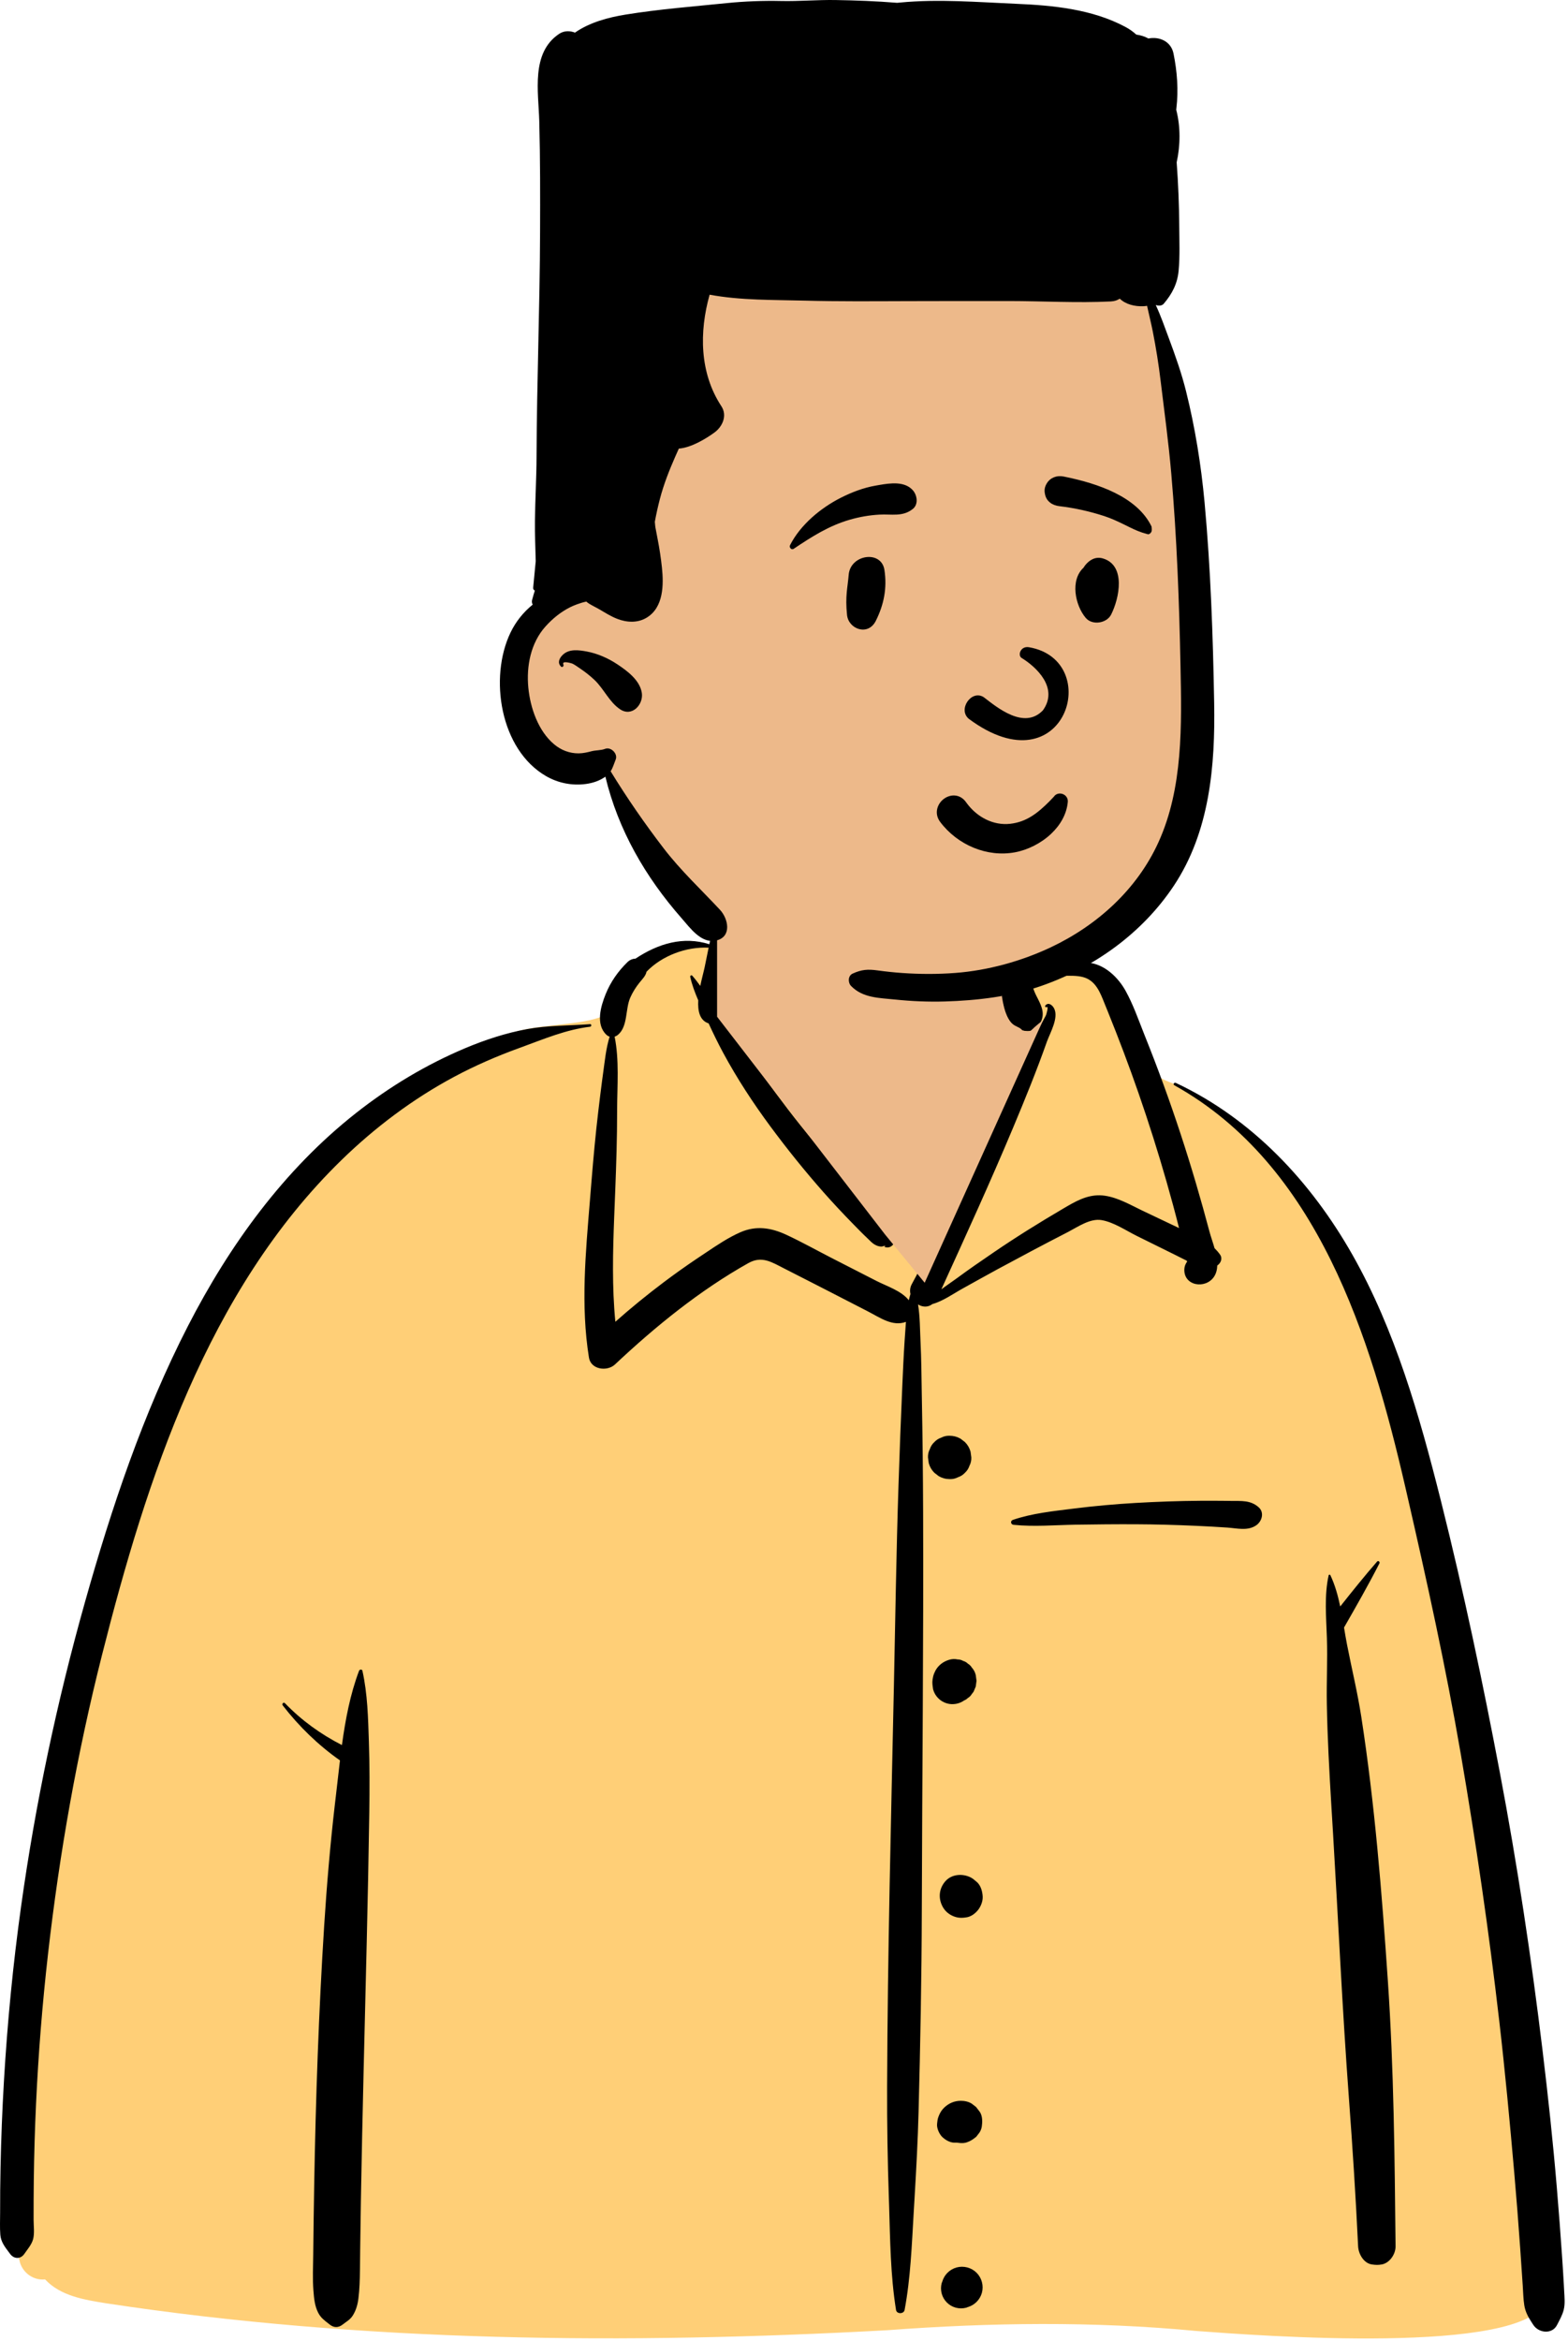
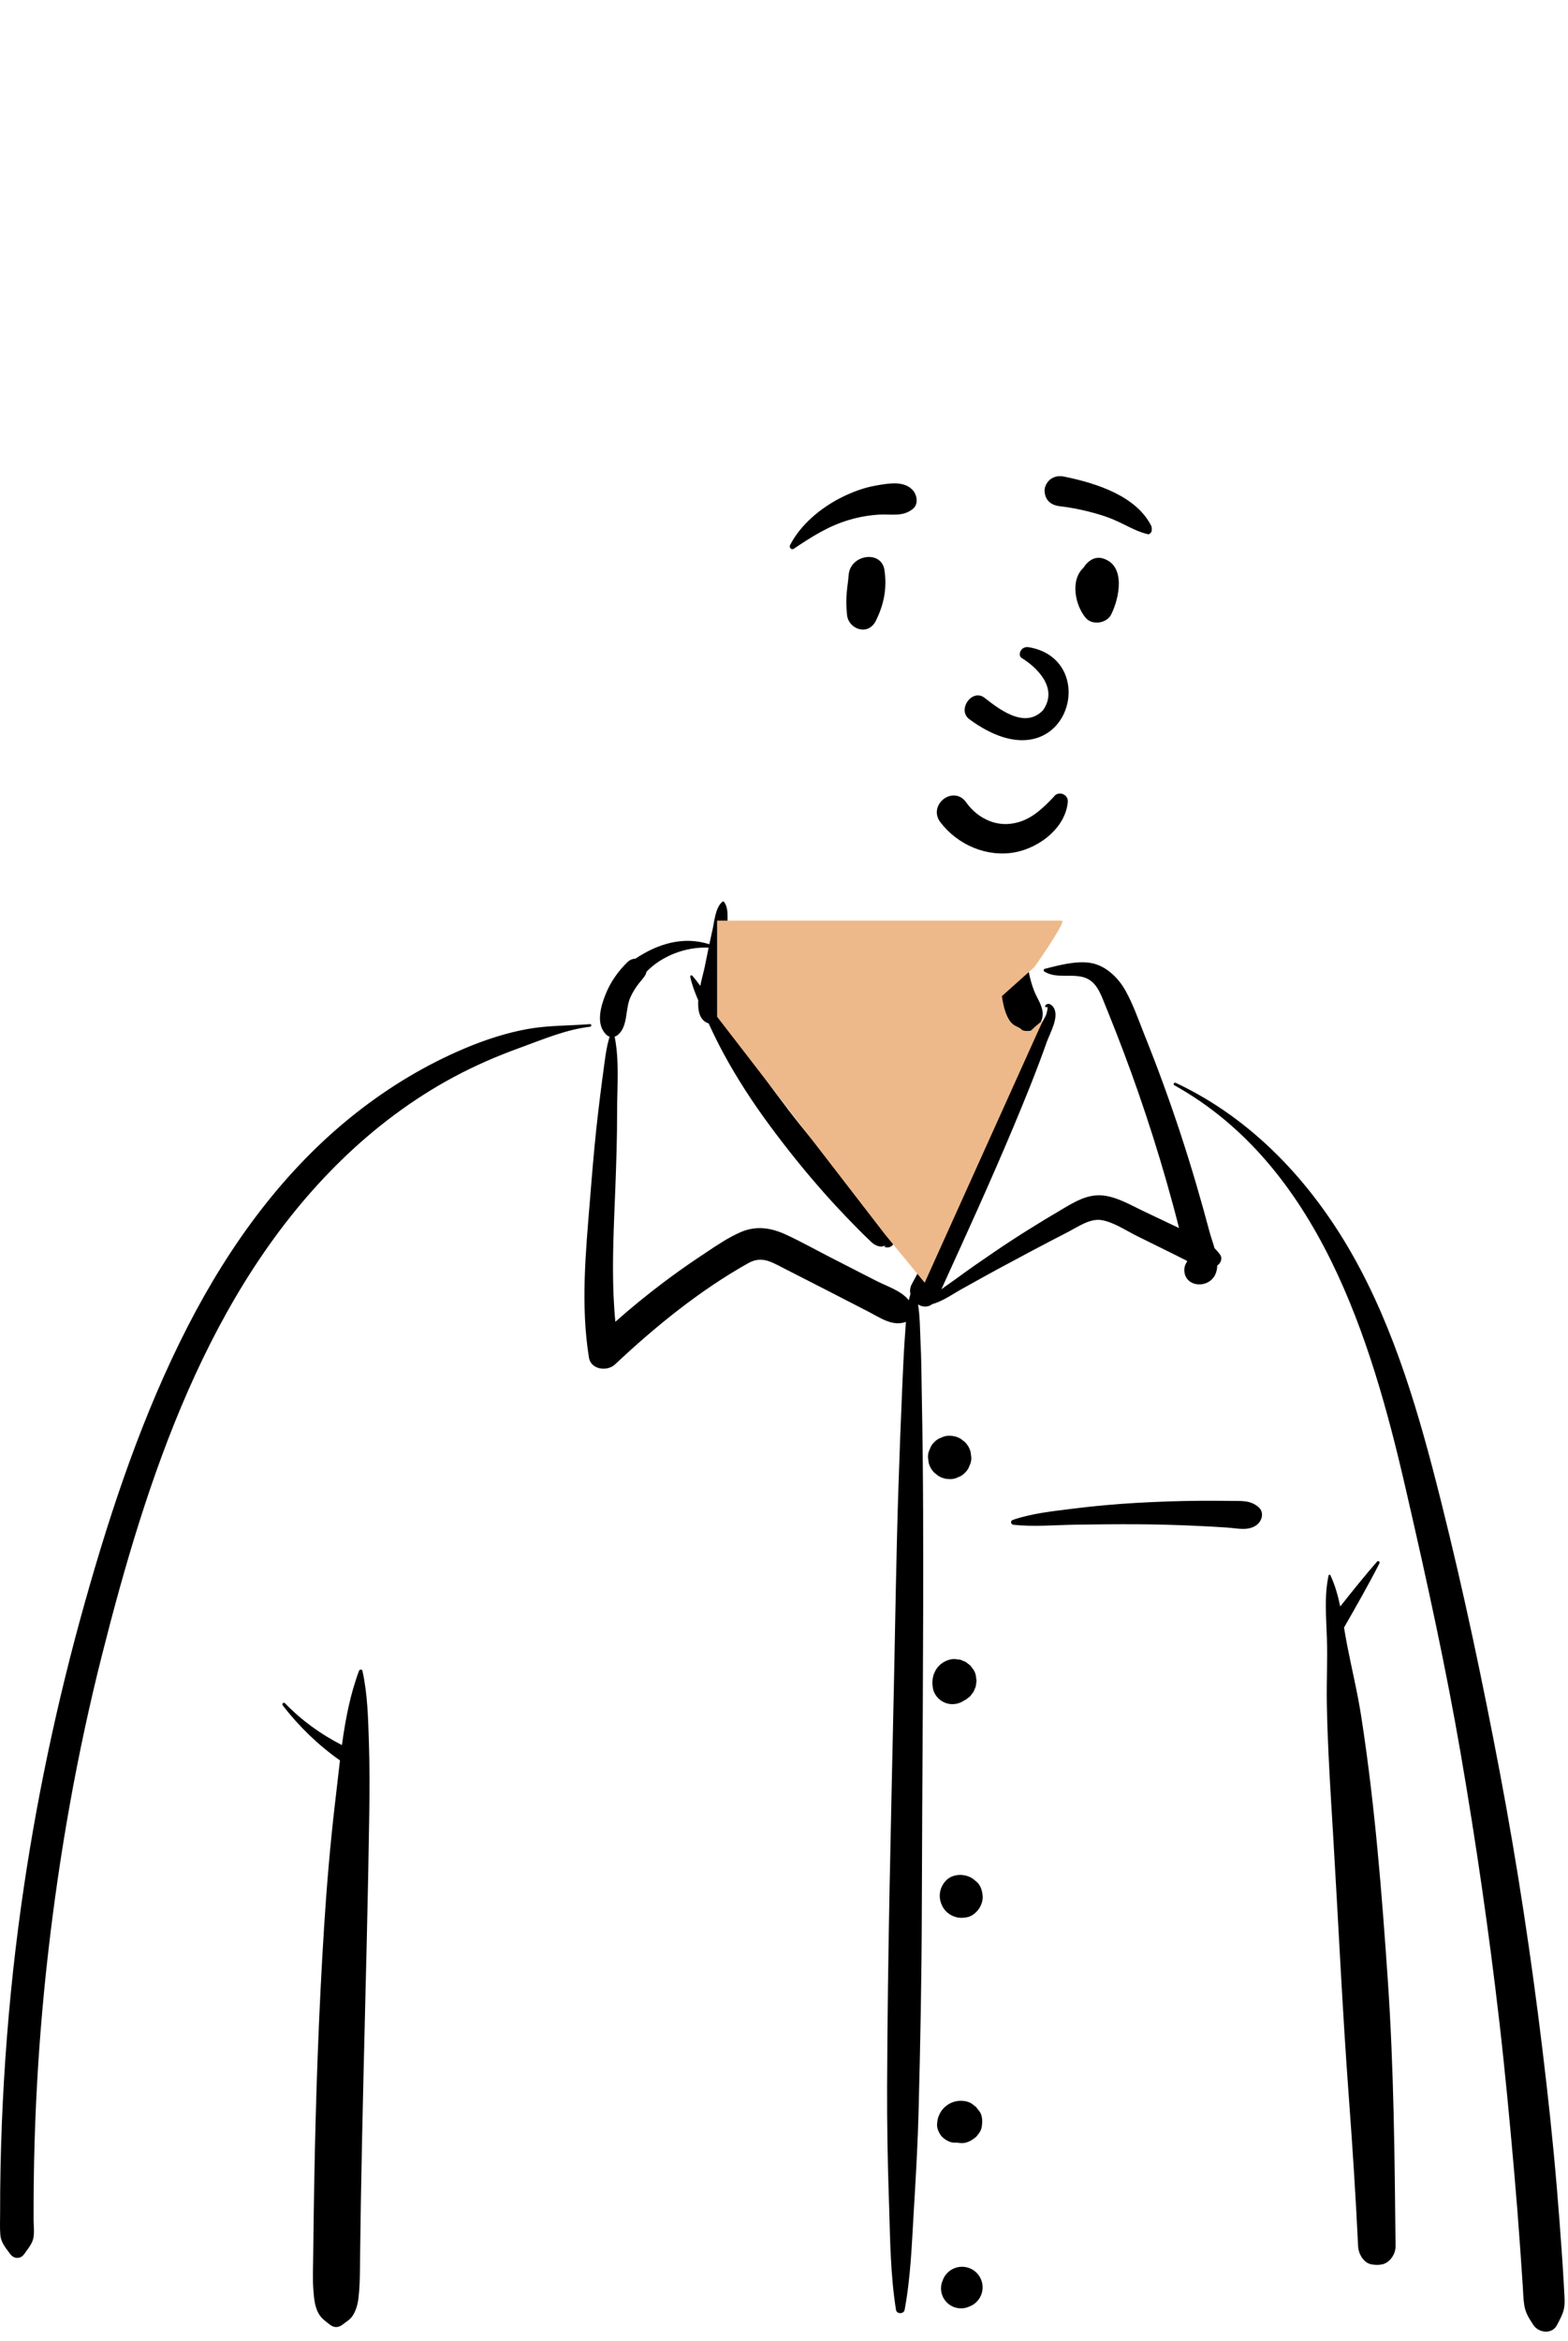
<svg xmlns="http://www.w3.org/2000/svg" width="457" height="682" viewBox="0 0 457 682" fill="none">
-   <path fill-rule="evenodd" clip-rule="evenodd" d="M30.9 671.038C106.125 682.462 182.714 683.037 258.564 678.888C288.582 676.641 318.692 676.237 348.687 679.109C366.41 680.427 444.12 686.366 450.469 670.494C446.473 585.976 438.38 500.739 413.552 419.453C403.341 390.591 394.571 366.635 374.643 342.751C368.362 336.23 354.817 322.553 347.056 318.093C340.332 314.229 337.522 315.607 333.661 309.081C329.824 301.872 326.994 289.831 321.546 284.744C316 279.564 307.78 281.417 297.591 283.086C299.463 257.794 287.787 251.353 271.701 246.543C243.427 235.754 215.503 241.174 208.387 275.589C195.192 275.589 187.78 281.266 179.767 286.721C176.492 288.951 178.77 294.633 174.858 296.386C167.619 298.963 154.828 298.331 147.858 301.503C116.164 315.924 87.936 336.838 69.397 367.38C27.836 432.589 -0.713 569.953 4.227 647.241C2.063 650.634 5.056 655.501 5.817 659.15C6.777 662.325 9.887 664.437 13.133 664.076C17.662 668.946 24.667 670.03 30.9 671.038Z" fill="#FFCF77" />
  <path fill-rule="evenodd" clip-rule="evenodd" d="M342.266 316.181C341.804 315.924 342.211 315.264 342.675 315.482C364.984 325.946 382.099 344.305 394.141 365.517C406.61 387.482 413.717 412.42 419.844 436.794L420.065 437.674C426.599 463.748 432.154 490.092 437.155 516.5C442.221 543.243 446.286 570.151 449.557 597.171C451.175 610.53 452.617 623.913 453.742 637.323C454.304 644.025 454.815 650.731 455.274 657.441C455.457 660.124 455.63 662.807 455.778 665.493L455.884 667.508C455.976 669.335 456.193 671.167 455.742 672.97C455.352 674.523 454.529 675.93 453.805 677.357C452.374 680.177 448.45 679.712 446.907 677.357L446.459 676.671C445.436 675.09 444.586 673.621 444.265 671.654C443.955 669.749 443.943 667.753 443.804 665.829C443.548 662.289 443.33 658.745 443.081 655.204C442.559 647.75 441.972 640.3 441.322 632.856C440.038 618.16 438.66 603.478 436.968 588.822C433.961 562.777 430.188 536.801 425.74 510.962C421.394 485.722 415.9 460.737 410.168 435.784L409.574 433.203C399.539 389.636 384.072 339.463 342.266 316.181ZM104.643 486.778C104.807 486.343 105.513 486.243 105.632 486.778C107.135 493.544 107.284 500.512 107.513 507.438C107.74 514.271 107.73 521.134 107.631 527.971C107.263 553.097 106.574 578.202 105.977 603.324C105.679 615.89 105.399 628.458 105.184 641.026C105.103 645.739 105.035 650.453 104.978 655.167L104.909 661.384C104.874 664.133 104.802 666.848 104.467 669.594C104.246 671.4 103.775 673.122 102.777 674.67C102.07 675.769 101.061 676.327 100.078 677.074L99.894 677.216C98.64 678.207 97.319 678.214 96.077 677.216L95.716 676.931C94.53 676.003 93.505 675.278 92.747 673.811C91.693 671.772 91.525 669.556 91.346 667.308C91.074 663.9 91.254 660.442 91.289 657.024C91.359 650.167 91.454 643.311 91.575 636.455C92.016 611.313 92.889 586.166 94.48 561.069C95.23 549.247 96.246 537.388 97.609 525.614L97.869 523.407C98.282 519.943 98.659 516.418 99.084 512.88C92.741 508.419 87.165 503.006 82.41 496.866C82.06 496.414 82.636 495.78 83.059 496.217C87.917 501.247 93.488 505.257 99.656 508.41C100.666 501.006 102.055 493.642 104.643 486.778ZM210.619 262.66C210.706 262.593 210.842 262.563 210.925 262.66C212.289 264.25 212.012 266.68 212.056 268.694L212.061 268.881C212.159 271.826 212.178 274.762 212.168 277.708L212.137 287.087C212.133 288.377 212.029 289.719 212.095 291.017L212.129 291.519C212.846 292.252 213.178 293.312 212.935 294.376C212.892 295.742 212.178 296.881 211.136 297.598L213.368 300.764L215.603 303.929C220.209 310.461 224.865 316.934 229.718 323.286C234.666 329.762 239.945 335.994 245.469 341.986C248.168 344.915 250.913 347.802 253.722 350.624C254.863 351.772 256.033 352.89 257.19 354.022L258.341 355.159C259.021 355.839 259.876 356.511 260.328 357.373C260.593 357.881 260.654 359.134 260.749 359.341C261.601 361.214 260.147 364.2 257.731 363.266L257.841 363.193C258.281 362.887 257.999 362.883 256.995 363.18C256.361 363.178 255.767 363.032 255.212 362.744L255.047 362.653C254.266 362.256 253.568 361.488 252.934 360.873L252.776 360.723C251.325 359.363 249.941 357.921 248.55 356.5C245.646 353.534 242.808 350.505 240.06 347.395C234.579 341.19 229.382 334.734 224.461 328.077C219.448 321.296 214.789 314.168 210.782 306.747C209.261 303.93 207.867 301.06 206.531 298.156C203.929 297.321 203.325 294.555 203.507 291.439C202.547 289.204 201.682 286.923 201.171 284.592C201.101 284.273 201.512 283.972 201.757 284.251C202.589 285.196 203.36 286.202 204.1 287.235C204.547 285.05 205.113 283.039 205.379 281.757L206.532 276.099C200.033 275.76 192.911 278.43 188.431 283.103C188.191 284.32 187.254 285.191 186.341 286.329C185.297 287.63 184.387 289.089 183.708 290.615C182.202 293.998 183.052 298.983 180.13 301.465C179.825 301.724 179.485 301.903 179.134 302.014C180.52 308.812 179.891 316.303 179.861 323.2L179.86 323.806C179.867 331.525 179.609 339.25 179.311 346.962L179.007 354.595C178.614 364.775 178.359 374.96 179.348 385.083C183.865 381.083 188.536 377.266 193.368 373.629C196.544 371.237 199.785 368.93 203.084 366.71L205.765 364.919C208.978 362.765 212.268 360.549 215.786 359.006C220.386 356.99 224.761 357.683 229.203 359.751C233.626 361.812 237.917 364.205 242.256 366.438C246.669 368.709 251.091 370.961 255.51 373.218C258.438 374.714 262.727 376.064 264.874 378.817C265.011 378.208 265.171 377.6 265.357 376.995C265.144 376.072 265.227 375.075 265.744 374.125C272.959 360.87 279.634 347.299 286.263 333.744C289.618 326.884 292.808 319.943 296.169 313.088L299.437 306.411C299.983 305.298 300.531 304.187 301.081 303.077C301.906 301.416 302.764 299.77 303.598 298.113C303.951 297.413 304.392 296.717 304.735 296.01L304.898 295.656C304.906 295.637 305.697 293.148 305.086 293.385L305.033 293.41C304.721 293.587 304.471 293.194 304.673 292.944C305.538 291.875 306.743 292.822 307.236 293.812C308.596 296.535 306.104 300.811 305.146 303.418L305.094 303.564C302.12 311.981 298.752 320.239 295.302 328.469C288.687 344.248 281.58 359.784 274.49 375.347L274.405 375.615C275.917 374.456 277.532 373.404 278.914 372.381C282.402 369.798 285.992 367.342 289.575 364.894C296.147 360.404 302.898 356.211 309.76 352.183L311.134 351.379C314.561 349.383 317.957 347.764 322.025 348.363C325.805 348.92 329.319 350.95 332.734 352.599L333.087 352.768L343.638 357.784C342.51 353.287 341.289 348.811 340.015 344.352C337.53 335.655 334.795 327.03 331.83 318.483C329.06 310.498 326.066 302.599 322.9 294.763L321.946 292.412C320.655 289.185 319.371 285.667 315.681 284.674C311.993 283.681 307.762 285.153 304.392 283.052C304.085 282.86 304.123 282.355 304.495 282.262L306.575 281.738C310.48 280.767 315.058 279.79 318.751 280.734C322.769 281.764 326.094 285.136 328.044 288.641C330.211 292.541 331.739 296.905 333.385 301.063L333.645 301.718C335.534 306.424 337.35 311.158 339.087 315.922C342.562 325.444 345.724 335.081 348.587 344.805C349.967 349.491 351.276 354.2 352.534 358.921C352.895 360.278 353.492 361.924 353.981 363.641C354.542 364.188 355.073 364.798 355.571 365.494C356.397 366.649 355.804 368.003 354.777 368.694C354.737 369.876 354.475 370.987 353.847 371.939C351.397 375.658 344.92 374.7 345.183 369.701C345.223 368.936 345.521 368.205 345.973 367.588L345.96 367.488L345.909 367.305C344.784 366.766 343.655 366.165 342.465 365.578L331.391 360.107C328.184 358.522 324.629 356.073 321.063 355.469C317.738 354.906 314.23 357.383 311.373 358.877L311.187 358.974C304.281 362.513 297.425 366.17 290.597 369.857C287.264 371.657 283.973 373.532 280.653 375.354C277.876 376.877 274.88 379.064 271.759 379.923C270.426 380.96 268.843 380.821 267.57 380.037C268.152 383.638 268.116 387.334 268.295 391.016C268.535 395.938 268.571 400.873 268.65 405.802L268.683 407.65C268.892 418.546 269.004 429.445 269.046 440.343C269.193 479.151 268.764 517.97 268.664 556.778C268.614 576.276 268.227 595.792 267.72 615.282C267.506 623.541 267.057 631.791 266.572 640.037L266.305 644.535C265.74 654.026 265.406 663.621 263.649 672.984C263.42 674.205 261.353 674.236 261.15 672.984C259.533 662.952 259.443 652.699 259.132 642.549L259.066 640.52C258.693 629.622 258.515 618.73 258.553 607.826C258.691 569.003 259.701 530.204 260.526 491.391C260.942 471.89 261.221 452.381 261.866 432.887C262.188 423.132 262.553 413.384 262.986 403.634C263.18 399.281 263.366 394.932 263.655 390.585L263.785 388.722C263.875 387.507 263.948 386.306 264.036 385.117C260.107 386.551 256.514 383.895 252.98 382.078C248.907 379.983 244.836 377.884 240.761 375.793L236.682 373.706L228.521 369.542C224.846 367.667 222.015 365.801 218.096 368C203.975 375.921 191 386.46 179.241 397.519C176.986 399.64 172.221 399.07 171.65 395.515C169.21 380.331 170.694 364.926 171.94 349.695L172.399 344.04C172.956 337.287 173.562 330.533 174.369 323.806C174.73 320.798 175.09 317.79 175.488 314.787L175.794 312.536C176.292 308.976 176.617 305.438 177.677 302.024C177.343 301.915 177.021 301.738 176.733 301.465C173.544 298.44 175.081 293.192 176.536 289.593C177.973 286.042 180.164 282.942 182.908 280.274C183.506 279.692 184.349 279.317 185.197 279.297C191.849 274.891 199.147 272.691 206.742 275.097C206.955 274.077 207.173 273.059 207.402 272.043L207.635 271.028C208.226 268.508 208.445 264.346 210.619 262.66ZM278.797 660.606C280.861 660.038 283.121 660.637 284.634 662.149C286.146 663.661 286.745 665.921 286.176 667.984C285.891 669.001 285.377 669.883 284.634 670.632C283.939 671.322 283.128 671.814 282.202 672.109L281.986 672.174L281.649 672.314C280.614 672.592 279.579 672.592 278.545 672.314C277.555 672.037 276.697 671.537 275.968 670.814C275.244 670.085 274.744 669.226 274.466 668.237C274.188 667.202 274.188 666.167 274.466 665.133L274.607 664.796C274.892 663.779 275.406 662.897 276.149 662.149C276.898 661.406 277.781 660.891 278.797 660.606ZM401.366 454.938C401.705 454.549 402.255 455.047 402.044 455.461C398.829 461.764 395.245 468.021 391.723 474.163C392.005 475.866 392.285 477.554 392.607 479.2C393.979 486.216 395.66 493.105 396.755 500.188C400.694 525.645 402.739 551.379 404.493 577.065C406.253 602.844 406.478 628.633 406.742 654.462C406.765 656.701 405.043 659.302 402.735 659.724C401.678 659.917 400.888 659.88 399.834 659.724C397.432 659.371 395.93 656.62 395.827 654.462C395.138 640.027 394.212 625.61 393.138 611.197C391.236 585.644 390.073 560.025 388.537 534.446L387.995 525.506C387.414 515.819 386.883 506.125 386.71 496.424C386.595 489.996 386.939 483.571 386.727 477.151C386.532 471.224 385.931 464.779 387.238 458.956C387.286 458.738 387.631 458.682 387.731 458.891C389.09 461.752 389.951 464.86 390.614 468.034C394.116 463.605 397.682 459.167 401.366 454.938ZM171.971 298.373C172.463 298.338 172.443 299.077 171.971 299.131C165.099 299.928 158.459 302.725 151.97 305.101L151.414 305.304C144.858 307.682 138.466 310.448 132.315 313.745C120.288 320.19 109.245 328.501 99.48 338.016C60.496 375.997 42.73 430.767 29.712 482.237C22.479 510.834 17.335 539.914 14.001 569.216C12.353 583.708 11.188 598.256 10.508 612.825C10.16 620.292 9.941 627.766 9.849 635.241C9.802 639.069 9.788 642.899 9.793 646.727C9.795 648.482 10.108 650.691 9.639 652.395C9.204 653.973 7.976 655.363 7.068 656.678C5.992 658.238 4.058 658.155 2.967 656.678L2.565 656.14C1.401 654.596 0.262 653.121 0.096 651.103C-0.082 648.941 0.044 646.712 0.036 644.54C0.017 640.164 0.071 635.787 0.159 631.412C0.327 623.026 0.658 614.644 1.149 606.271C2.146 589.278 3.788 572.321 6.138 555.462C10.316 525.496 16.579 495.816 24.781 466.694C32.52 439.221 41.688 411.83 54.748 386.382C66.874 362.755 82.782 340.775 103.774 324.262C113.535 316.583 124.161 310.183 135.618 305.364C141.396 302.933 147.464 300.949 153.634 299.818C159.737 298.699 165.813 298.855 171.971 298.373ZM279.98 612.047C281.07 612.038 282.285 612.278 283.22 612.881L284.47 613.846C284.809 614.281 285.145 614.717 285.481 615.155C286.262 616.173 286.366 617.82 286.203 619.033C286.166 619.843 285.926 620.596 285.481 621.294L284.53 622.526C283.615 623.271 282.853 623.803 281.746 624.162C281.167 624.349 280.61 624.388 280.054 624.36L279.869 624.348L279.98 624.363L279.785 624.341C279.604 624.325 279.423 624.306 279.241 624.281C279.117 624.266 278.993 624.256 278.869 624.239C278.75 624.229 278.635 624.225 278.514 624.236C277.107 624.368 275.693 623.57 274.694 622.654C273.794 621.827 272.986 620.075 273.111 618.834L273.165 618.315C273.26 617.439 273.337 617.095 273.708 616.215C274.069 615.36 274.573 614.605 275.258 613.967C276.571 612.746 278.178 612.059 279.98 612.047ZM275.624 547.979C277.492 545.944 280.699 545.794 283.016 547.025C283.58 547.326 284.098 547.807 284.596 548.209C285.849 549.223 286.342 551.05 286.411 552.59C286.479 554.113 285.676 555.922 284.596 556.973L284.334 557.227C283.688 557.854 282.764 558.4 281.861 558.566C280.405 558.834 279.182 558.825 277.826 558.253C276.66 557.762 275.657 556.972 274.973 555.9L274.863 555.718C274.816 555.643 274.772 555.567 274.73 555.488L274.67 555.37C273.372 552.875 273.721 550.05 275.624 547.979ZM276.591 483.574C277.434 483.31 278.275 483.272 279.118 483.461C279.69 483.462 280.223 483.607 280.717 483.893C281.253 484.043 281.72 484.315 282.115 484.708C282.59 484.989 282.97 485.368 283.251 485.844C283.812 486.456 284.189 487.174 284.386 487.998L284.611 489.682L284.386 491.367L283.747 492.88C283.571 493.109 283.394 493.339 283.216 493.567C282.934 494.044 282.554 494.424 282.076 494.706C281.766 495.015 281.41 495.246 281.012 495.406C279.602 496.417 277.722 496.747 276.051 496.286C275.058 496.009 274.196 495.506 273.465 494.78C272.739 494.049 272.237 493.187 271.959 492.195L271.845 491.403C271.697 490.34 271.674 489.752 271.975 488.401C272.106 487.807 272.489 486.969 272.69 486.616C273.546 485.11 274.946 484.078 276.591 483.574ZM349.736 437.239C352.155 437.222 354.574 437.227 356.992 437.253L358.806 437.278C361.843 437.325 364.445 437.012 366.832 439.119C368.566 440.648 367.802 443.214 366.157 444.366C363.664 446.11 360.538 445.233 357.673 445.041C354.651 444.838 351.627 444.67 348.602 444.534C342.744 444.272 336.884 444.105 331.021 444.079C325.17 444.054 319.311 444.11 313.461 444.204C307.508 444.301 301.31 444.855 295.391 444.239C294.578 444.155 294.395 443.085 295.198 442.807C300.776 440.878 307.05 440.253 312.895 439.515C318.925 438.754 324.954 438.215 331.021 437.865C337.253 437.508 343.494 437.283 349.736 437.239ZM276.58 418.29L276.78 418.294C277.844 418.297 278.841 418.547 279.77 419.045L279.968 419.156L281.246 420.142C282.029 420.931 282.571 421.86 282.87 422.929L283.096 424.608C283.129 425.478 282.947 426.288 282.552 427.041C282.297 427.824 281.862 428.501 281.246 429.074C280.674 429.689 279.996 430.124 279.214 430.379C278.518 430.744 277.774 430.927 276.98 430.927L276.78 430.923C275.64 430.919 274.577 430.632 273.593 430.061L272.314 429.074C271.531 428.285 270.99 427.357 270.69 426.287L270.464 424.608C270.432 423.739 270.612 422.927 271.009 422.175C271.263 421.392 271.698 420.715 272.314 420.142C272.886 419.527 273.563 419.092 274.347 418.837C275.042 418.472 275.786 418.29 276.58 418.29ZM295.304 269.945C296.665 267.974 299.131 269.727 298.778 271.311C298.871 275.761 299.099 280.079 300.112 284.438C300.575 286.433 301.183 288.431 302.119 290.259L302.513 291.029C303.726 293.424 304.667 295.683 303.034 298.311C302.264 299.55 300.873 300.48 299.365 300.415C292.677 300.127 291.758 290.819 291.351 285.623C290.932 280.272 292.236 274.391 295.304 269.945Z" fill="black" />
  <path d="M209 296.219V268.219H309.5C310.7 268.219 304.667 277.219 301.5 281.719L292 290.219C293.5 300.219 296.5 298.219 298 300.219C298 300.219 300 300.719 300.5 300.219C301.881 298.839 304 297.219 304 297.219L269.5 373.719L258 359.719L209 296.219Z" fill="#EDB98A" />
-   <path fill-rule="evenodd" clip-rule="evenodd" d="M252.856 44.858C285.388 44.858 333.004 66.591 336.585 87.501C340.805 112.142 350.178 204.801 345.075 235.122C339.973 265.443 320.075 287.848 276.075 287.848C232.074 287.848 199.232 263.842 191.691 255.599C186.664 250.104 181.105 238.806 175.013 221.706C158.953 218.983 150.885 211.217 150.811 198.408C150.736 185.6 154.77 177.217 162.913 173.258C158.518 120.124 160.939 86.977 170.176 73.816C184.031 54.076 220.324 44.858 252.856 44.858Z" fill="#EDB98A" />
-   <path fill-rule="evenodd" clip-rule="evenodd" d="M242.141 3.21432e-05L243.46 0.009C249.441 0.107 255.469 0.33 261.472 0.823C261.754 0.794 262.04 0.772 262.321 0.743C273.619 -0.341 284.901 0.633 296.193 1.11C306.952 1.563 318.314 2.675 327.974 7.827C329.216 8.488 330.269 9.24 331.166 10.078C332.425 10.256 333.626 10.613 334.704 11.213C337.814 10.584 341.286 11.978 342.022 15.588C343.093 20.879 343.5 26.215 342.858 31.581C342.842 31.706 342.83 31.838 342.813 31.976C344.111 36.954 344.025 42.39 342.946 47.299C343.4 53.502 343.66 59.723 343.696 65.934C343.721 70.23 343.913 74.604 343.513 78.887C343.162 82.653 341.612 85.633 339.174 88.493C338.715 89.032 337.939 89.122 337.293 88.991C337.126 88.957 336.98 88.911 336.848 88.857C338.318 92.009 339.48 95.353 340.67 98.547C342.561 103.625 344.394 108.79 345.694 114.052C348.331 124.661 350.066 135.472 351.075 146.357C352.856 165.725 353.527 185.259 353.871 204.702C354.203 223.124 352.582 242.338 342.091 258.089C332.919 271.869 318.95 281.871 303.394 287.27C294.542 290.348 284.74 291.489 275.39 291.77C270.56 291.913 265.719 291.707 260.917 291.208C256.259 290.721 251.441 290.772 248.037 287.242C247.103 286.273 247.115 284.284 248.496 283.653C251.126 282.455 252.907 282.329 255.79 282.725C258.178 283.051 260.574 283.309 262.979 283.476C268.136 283.837 273.327 283.848 278.484 283.453C287.96 282.725 297.654 280.047 306.259 275.99C319.752 269.616 331.343 259.172 337.599 245.467C344.87 229.561 344.4 211.133 344.062 194.04C343.689 175.297 342.997 156.611 341.369 137.931C340.579 128.874 339.358 119.881 338.258 110.865C337.679 106.073 336.918 101.303 335.983 96.569C335.491 94.064 334.849 91.594 334.322 89.106C333.938 89.169 333.548 89.204 333.148 89.22C330.752 89.301 328.134 88.716 326.358 87.014C325.677 87.478 324.811 87.771 323.769 87.822C313.92 88.309 303.916 87.708 294.05 87.702C284.15 87.696 274.244 87.702 264.337 87.731C254.443 87.759 244.52 87.851 234.631 87.587C225.424 87.341 215.907 87.541 206.82 85.856C203.767 96.712 203.875 108.641 210.241 118.339C212.039 121.073 210.578 124.294 208.236 126.003C205.84 127.746 201.535 130.418 197.851 130.693C197.494 131.495 197.127 132.293 196.779 133.088C195.02 137.097 193.436 141.13 192.327 145.374C191.756 147.561 191.265 149.785 190.851 152.022C190.885 152.414 190.92 152.804 190.961 153.195C190.961 153.235 190.967 153.274 190.973 153.32C190.996 153.481 191.025 153.665 191.042 153.768C191.254 154.891 191.459 156.015 191.683 157.133C192.216 159.855 192.628 162.601 192.921 165.357C193.454 170.402 193.402 176.959 188.486 179.946C185.857 181.545 182.705 181.379 179.926 180.306C178.059 179.585 176.472 178.564 174.753 177.561C173.733 176.965 172.667 176.478 171.67 175.859C171.396 175.687 171.132 175.481 170.886 175.263C169.024 175.658 167.207 176.398 166.188 176.902C163.454 178.261 161.054 180.227 159.014 182.485C154.677 187.294 153.377 194.069 153.984 200.357C154.551 206.209 156.849 212.932 161.472 216.825C163.483 218.521 165.993 219.513 168.646 219.485C169.951 219.473 171.155 219.198 172.415 218.865C173.659 218.539 175.194 218.636 176.34 218.178C178.041 217.496 180.139 219.576 179.445 221.284C178.923 222.568 178.626 223.703 177.972 224.706C182.717 232.456 187.913 239.965 193.442 247.17C198.426 253.658 204.294 259.115 209.839 265.059C212.286 267.684 213.306 272.854 208.877 273.977C204.46 275.107 201.16 270.361 198.621 267.478C188.108 255.515 180.162 241.781 176.443 226.277C174.765 227.469 172.839 228.117 170.811 228.398C166.771 228.954 162.687 228.157 159.146 226.111C145.739 218.367 142.496 197.44 148.775 184.325C150.29 181.167 152.526 178.348 155.253 176.159C155.038 175.748 154.953 175.267 155.092 174.749C155.334 173.843 155.6 172.948 155.88 172.056C155.575 171.92 155.351 171.639 155.393 171.222C155.646 168.642 155.891 166.063 156.138 163.484C156.052 159.586 155.863 155.694 155.909 151.773C155.978 145.526 156.356 139.283 156.379 133.036C156.453 111.243 157.341 89.473 157.404 67.68C157.438 57.024 157.461 46.352 157.18 35.702C157.175 35.559 157.175 35.421 157.17 35.278C156.94 26.754 154.683 15.348 163.014 9.833C164.383 8.928 166.09 8.917 167.58 9.501C171.865 6.515 177.24 5.076 182.379 4.244C192.17 2.663 202.048 1.9 211.908 0.897C217.053 0.375 222.467 0.175 227.646 0.29C232.883 0.405 238.189 -0.071 243.46 0.009L242.141 3.21432e-05ZM164.045 190.756C165.918 188.973 168.714 189.386 171.012 189.81C174.209 190.401 177.314 191.799 180.007 193.593C182.906 195.525 186.487 198.202 187.06 201.865C187.581 205.229 184.235 208.938 180.792 206.685C177.6 204.593 176.048 200.758 173.303 198.133C171.956 196.849 170.501 195.72 168.96 194.688C168.261 194.218 167.574 193.697 166.812 193.335C166.737 193.3 163.598 192.281 164.205 193.628C164.411 194.075 163.873 194.574 163.489 194.178C162.4 193.072 163.008 191.742 164.045 190.756Z" fill="black" />
  <path fill-rule="evenodd" clip-rule="evenodd" d="M283.818 246.998C279.965 245.427 276.528 242.805 274.015 239.456C273.141 238.291 272.914 237.062 273.098 235.937C273.304 234.673 274.052 233.527 275.072 232.758C276.095 231.987 277.375 231.607 278.613 231.801C279.688 231.969 280.759 232.558 281.606 233.779L281.783 234.023C283.277 236.045 285.224 237.703 287.443 238.772C289.581 239.803 291.972 240.284 294.447 240.004C299.16 239.472 302.409 236.923 305.862 233.461C306.29 233.024 306.718 232.573 307.149 232.115C307.42 231.7 307.798 231.433 308.216 231.293C308.681 231.138 309.207 231.147 309.689 231.315C310.154 231.477 310.569 231.784 310.847 232.193C311.112 232.582 311.262 233.062 311.214 233.614C310.897 237.202 309.022 240.403 306.358 242.917C303.399 245.709 299.477 247.64 295.785 248.318C291.717 249.064 287.572 248.529 283.818 246.998ZM297.704 191.657C302.032 194.288 308.626 200.422 303.97 206.944C298.49 212.695 290.599 206.101 286.711 203.119C283.106 200.808 279.055 206.752 282.4 209.451C310.497 230.252 321.899 192.345 299.893 188.564C297.47 188.148 296.57 190.844 297.704 191.657ZM247.354 167.459C247.832 161.524 256.872 160.176 257.771 166.05C258.576 171.311 257.628 176.144 255.258 180.881C252.994 185.406 247.303 183.295 246.872 179.174C246.295 173.651 247.056 171.152 247.354 167.459ZM316.166 164.832C317.426 163.181 319.246 162.054 321.426 162.691C328.238 164.682 326.23 174.352 323.838 179.059C322.538 181.615 318.336 182.263 316.437 180.013C313.343 176.342 311.86 169.013 315.795 165.397C315.902 165.211 316.02 165.022 316.166 164.832ZM255.163 141.488L256.239 141.299C259.567 140.724 263.706 140.171 266.061 142.847C267.309 144.266 267.739 146.903 266.061 148.261C263.108 150.651 259.843 149.725 256.305 149.928C253.389 150.095 250.586 150.578 247.777 151.38C241.615 153.142 236.594 156.357 231.331 159.887C230.64 160.35 229.935 159.467 230.265 158.821C233.303 152.871 239.191 147.982 245.088 145.003C248.236 143.412 251.68 142.093 255.163 141.488ZM309.956 138.822L310.78 138.991C319.742 140.864 331.386 144.606 335.63 153.409C335.792 154.654 335.621 154.92 335.482 155.095L335.436 155.153C335.321 155.302 335.23 155.507 334.69 155.676C334.541 155.641 334.389 155.603 334.237 155.563C332.291 155.053 330.752 154.351 329.262 153.622L327.646 152.826C325.772 151.907 323.881 151.021 321.877 150.367C317.6 148.972 313.201 147.99 308.734 147.465C307.766 147.351 306.833 147.025 306.098 146.465C305.4 145.933 304.866 145.197 304.623 144.219C304.308 142.953 304.398 141.994 305.078 140.852C305.589 139.994 306.319 139.4 307.159 139.058C308.014 138.71 308.988 138.628 309.956 138.822Z" fill="black" />
</svg>